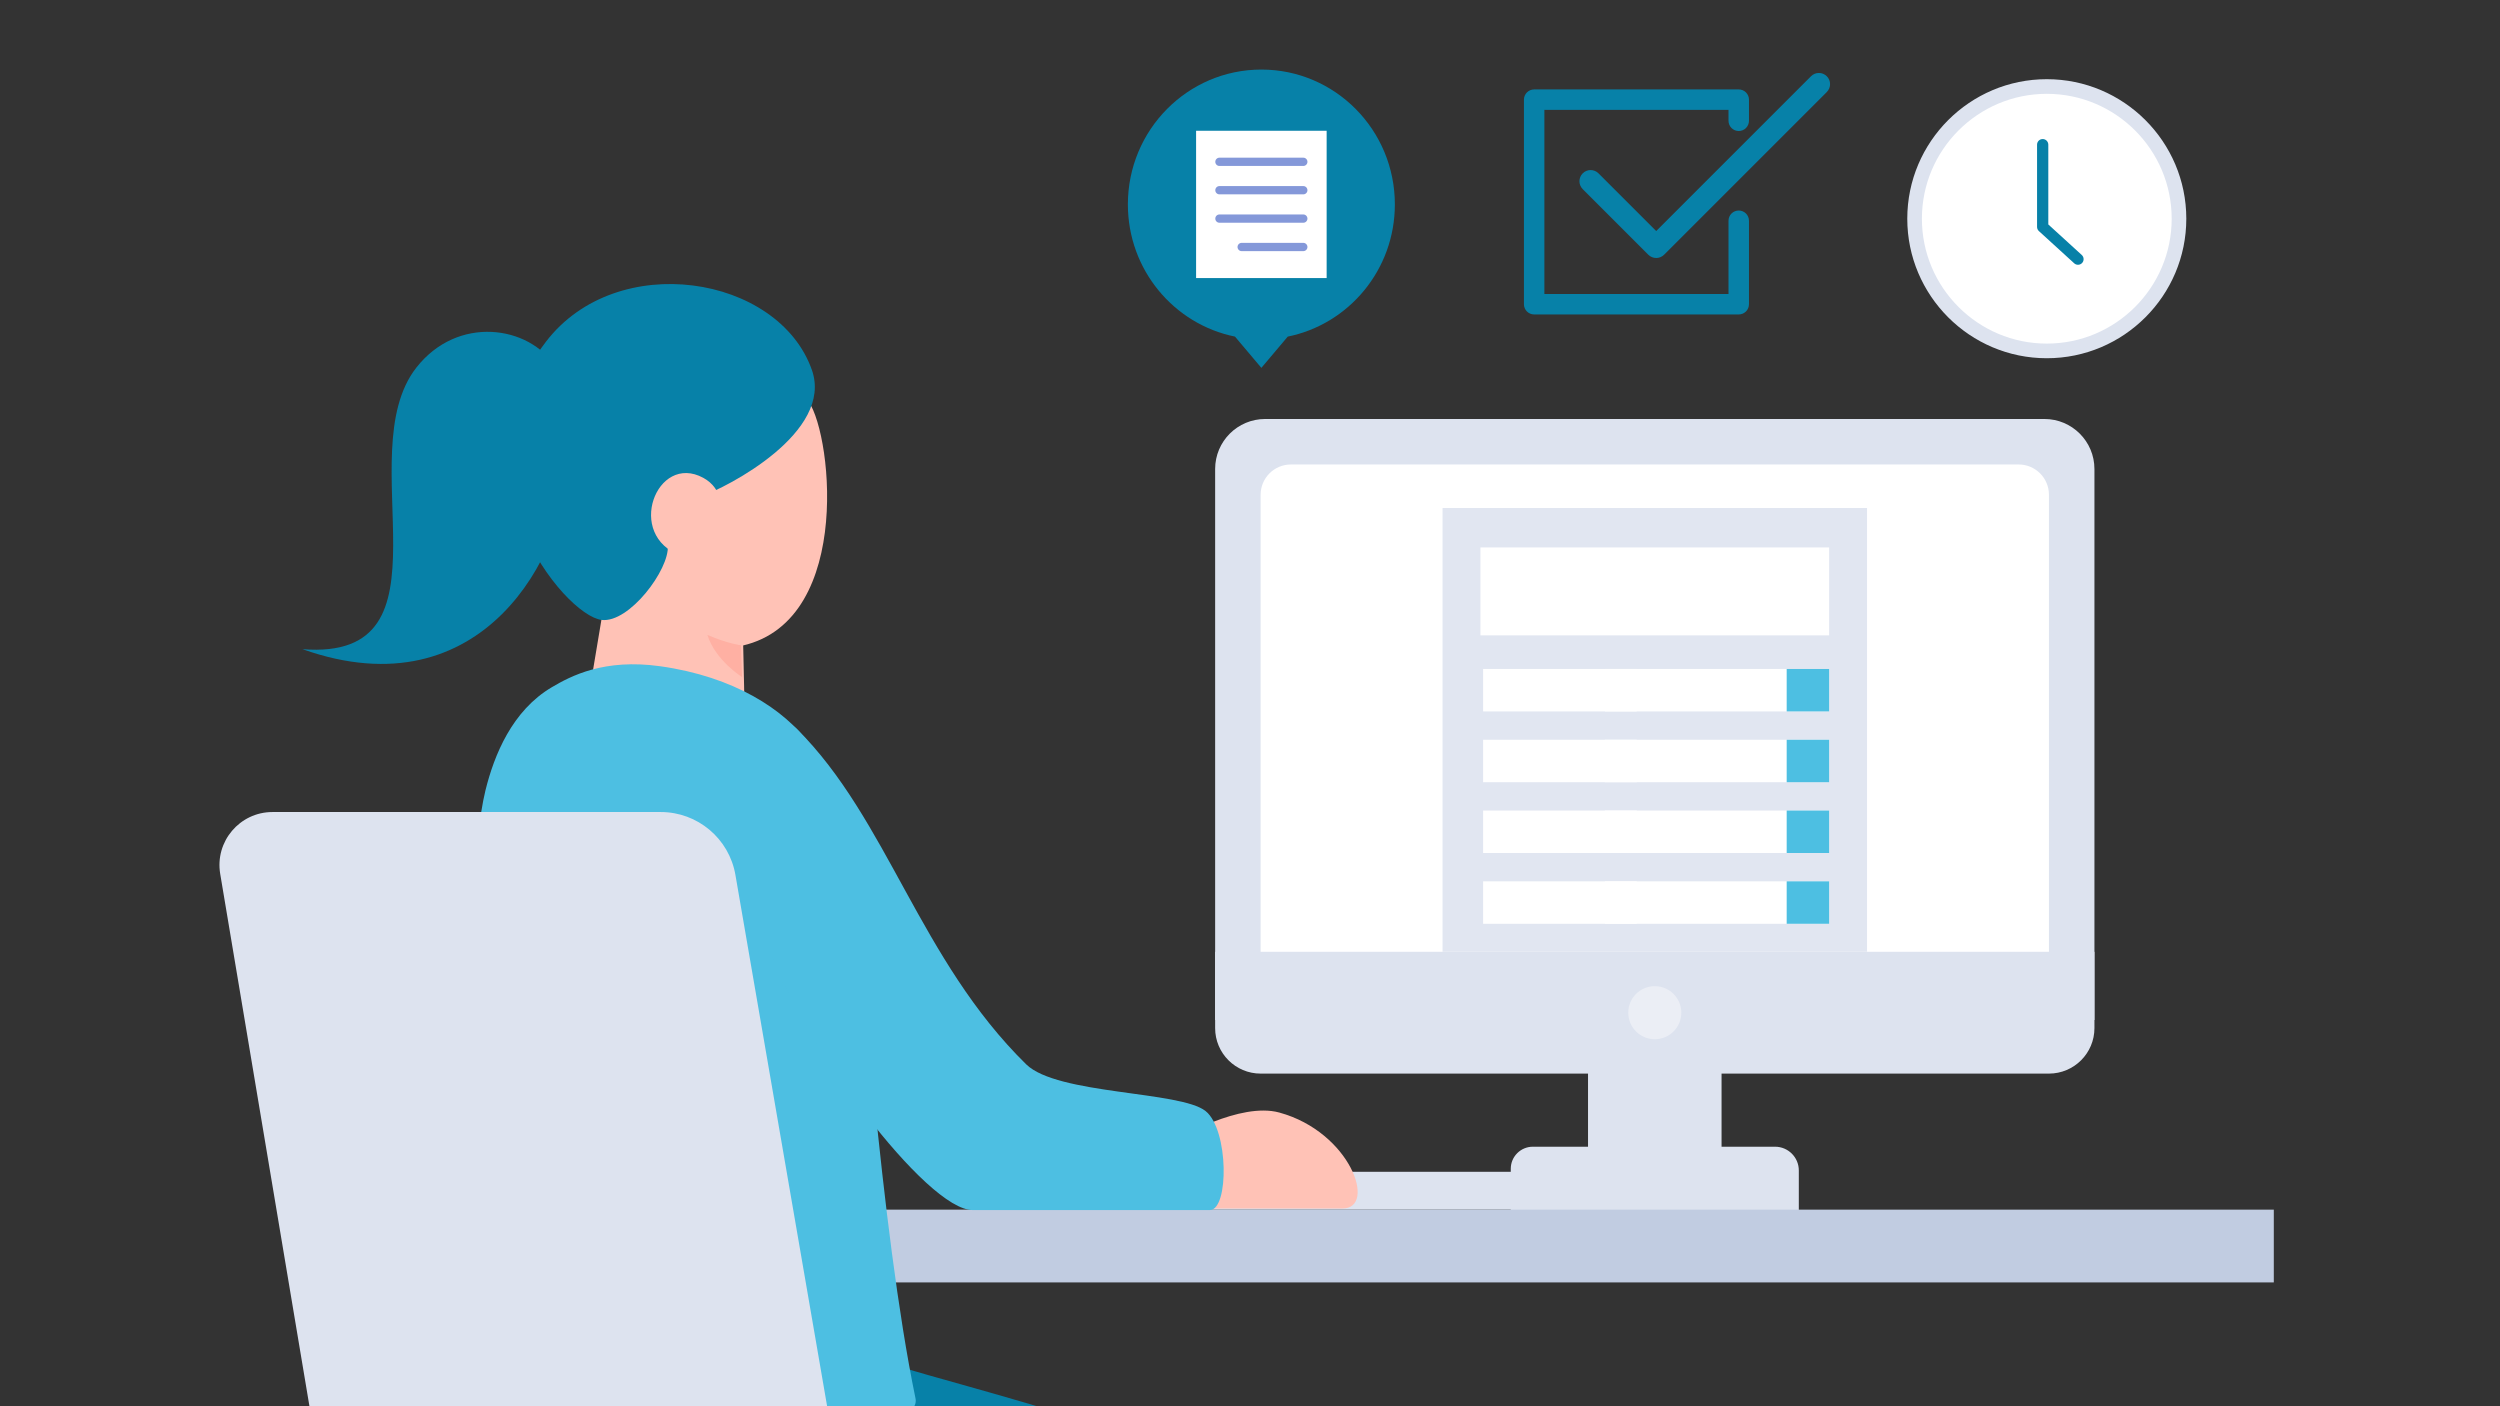
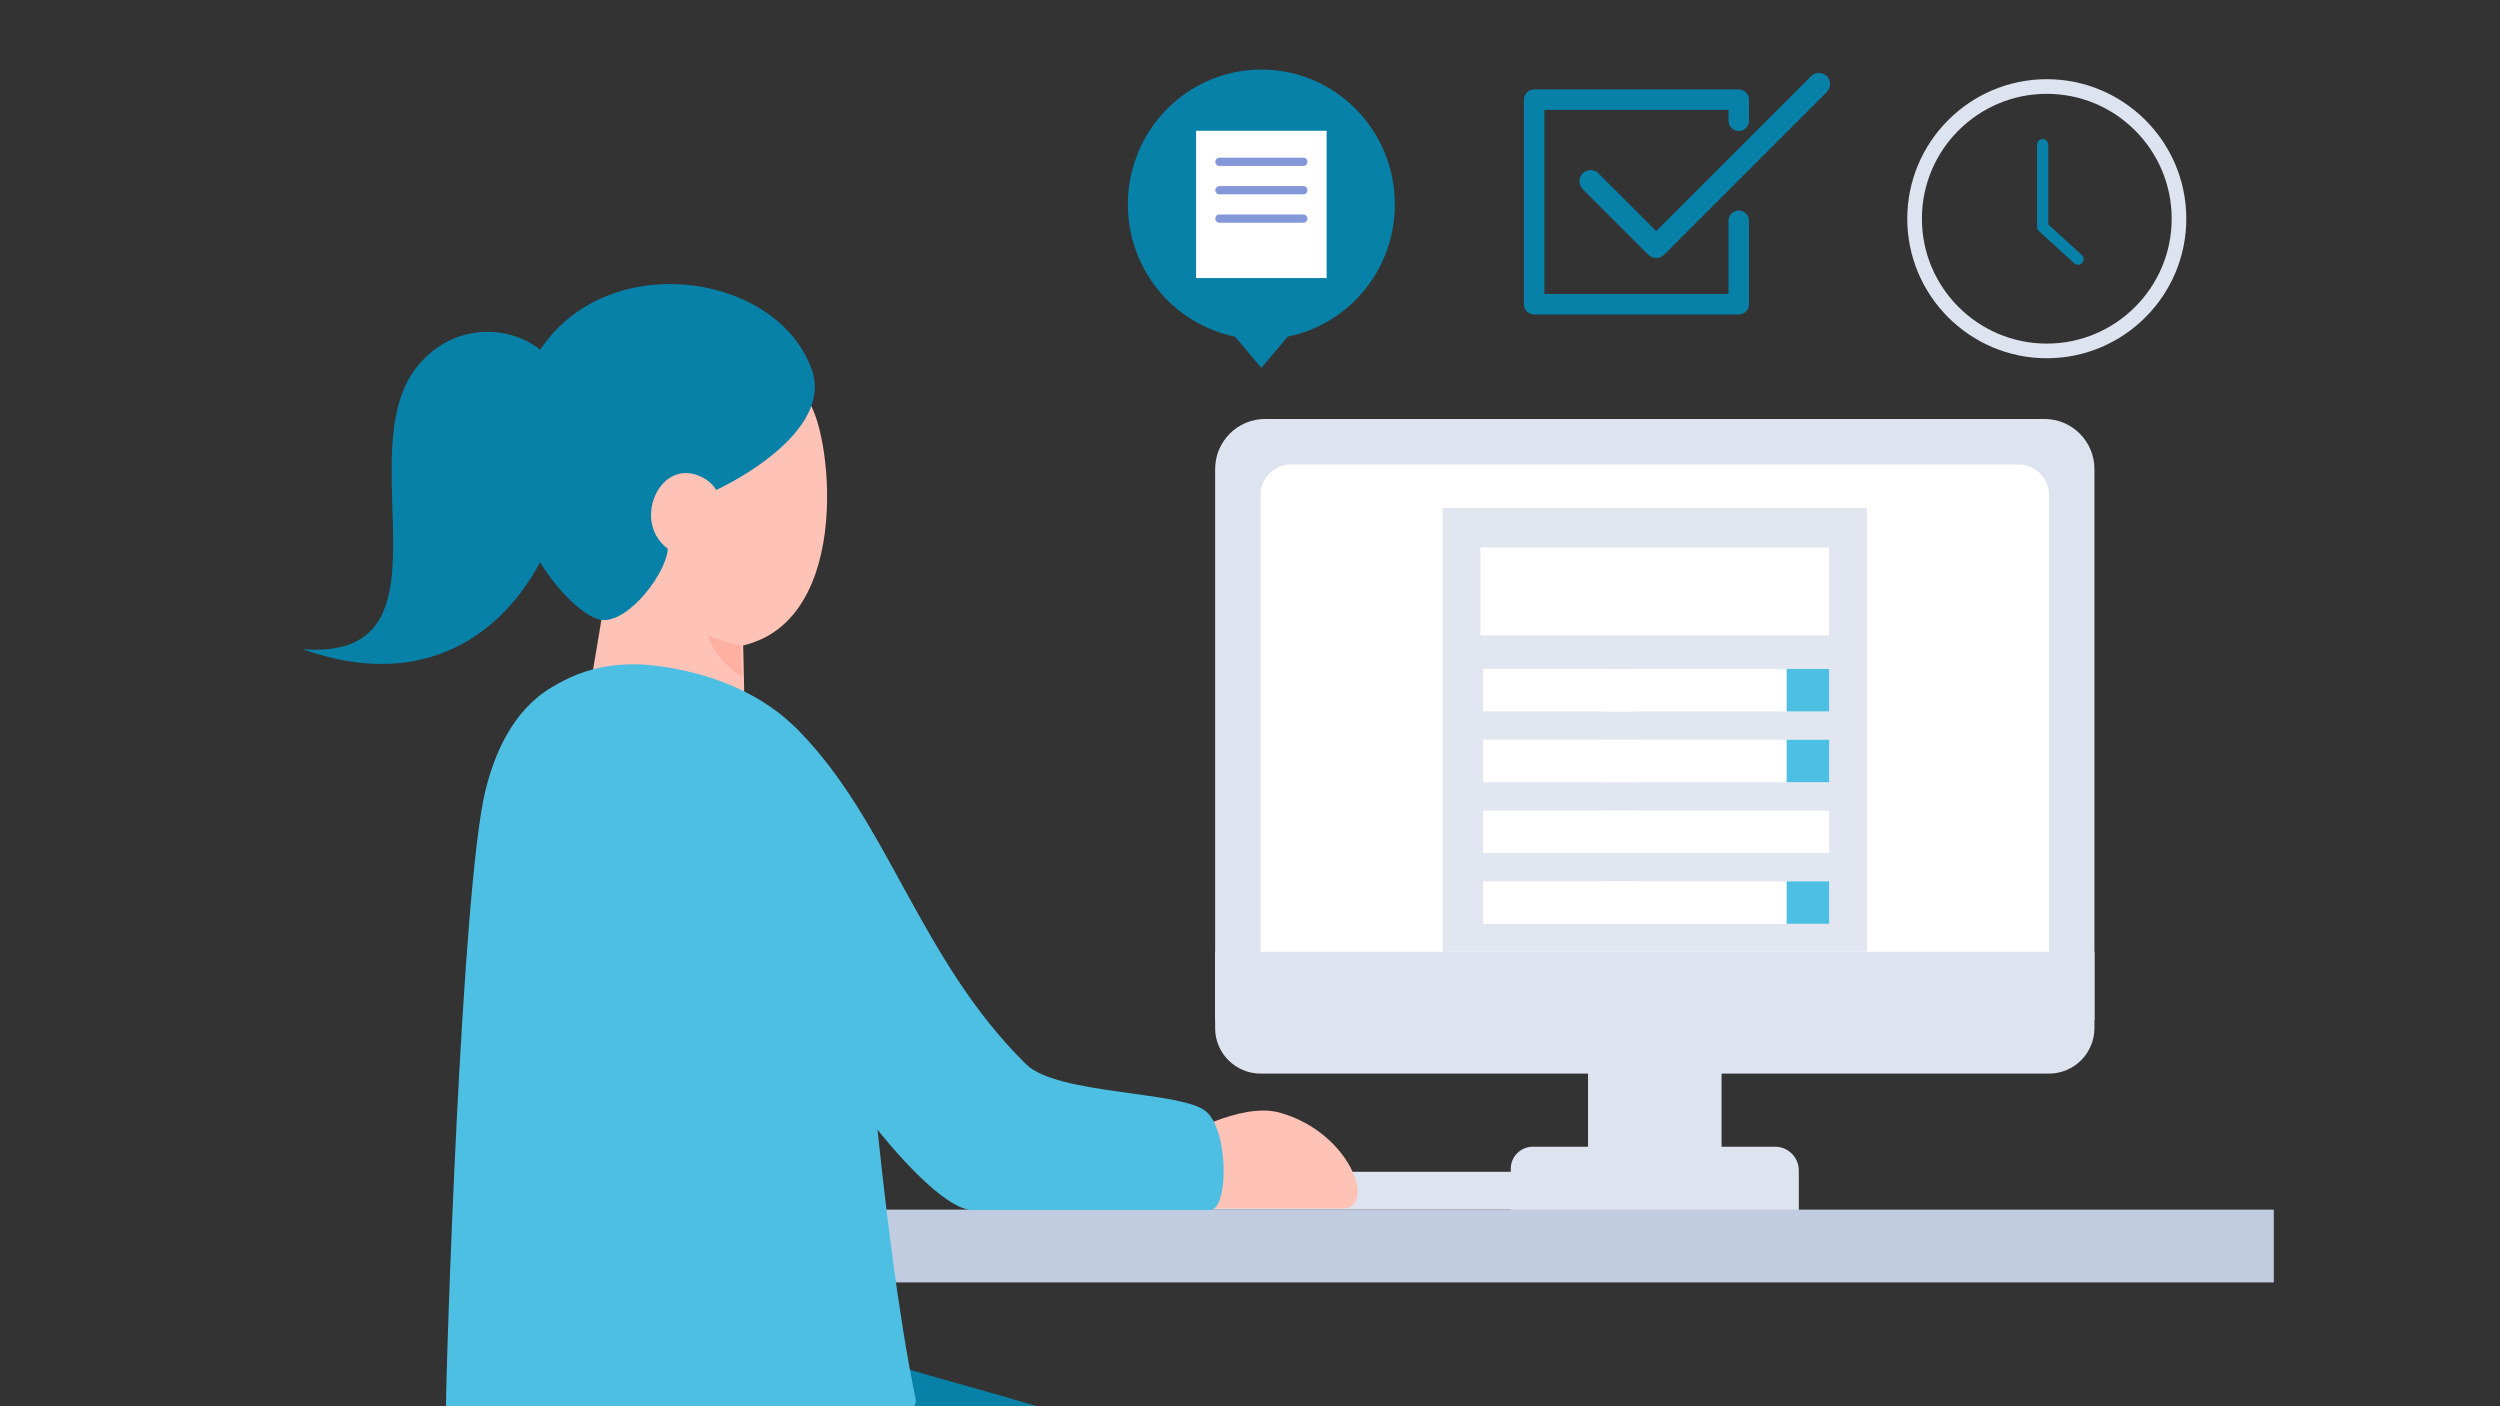
<svg xmlns="http://www.w3.org/2000/svg" id="_レイヤー_2" data-name="レイヤー 2" width="1200" height="675" viewBox="0 0 1200 675">
  <rect x="0" y="0" width="1200" height="675" fill="#333333" stroke="none" />
  <defs>
    <clipPath id="clippath">
      <rect width="1200" height="675" style="fill: none;" />
    </clipPath>
  </defs>
  <g id="_レイヤー_1-2" data-name="レイヤー 1">
    <g style="clip-path: url(#clippath);">
      <g>
        <g>
          <g>
            <g>
              <path d="M583.266,489.613h422.065s0-264.485,0-264.485c0-13.262-10.752-24.014-24.014-24.014h-374.037c-13.262,0-24.014,10.752-24.014,24.014v264.485Z" style="fill: #dde3ef;" />
              <path d="M605.099,489.613h378.399s0-252.112,0-252.112c0-8.038-6.516-14.554-14.554-14.554h-349.291c-8.038,0-14.554,6.516-14.554,14.554v252.112Z" style="fill: #fff;" />
            </g>
            <g>
              <path d="M725.168,550.423h138.261v24.156c0,5.845-4.746,10.591-10.591,10.591h-116.278c-6.288,0-11.392-5.105-11.392-11.392v-23.355h0Z" transform="translate(1588.597 1135.594) rotate(-180)" style="fill: #dde3ef;" />
              <rect x="762.253" y="473.289" width="64.091" height="93.793" transform="translate(1588.597 1040.37) rotate(-180)" style="fill: #dde3ef;" />
              <path d="M605.097,456.863h378.403c12.049,0,21.831,9.782,21.831,21.831v36.636h-422.065v-36.636c0-12.049,9.782-21.831,21.831-21.831Z" transform="translate(1588.597 972.192) rotate(-180)" style="fill: #dde3ef;" />
-               <circle cx="794.298" cy="486.096" r="12.735" style="fill: #ebeef5;" />
            </g>
          </g>
          <g>
            <rect x="692.42" y="243.85" width="203.756" height="213.013" style="fill: #e1e6f1;" />
            <rect x="710.612" y="262.772" width="167.372" height="42.207" style="fill: #fff;" />
            <rect x="770.346" y="321.106" width="107.639" height="20.376" style="fill: #fff;" />
            <rect x="857.608" y="321.106" width="20.377" height="20.376" style="fill: #4dbfe2;" />
            <rect x="770.346" y="355.085" width="107.639" height="20.376" style="fill: #fff;" />
            <rect x="857.608" y="355.085" width="20.377" height="20.376" style="fill: #4dbfe2;" />
            <rect x="770.346" y="389.062" width="107.639" height="20.376" style="fill: #fff;" />
-             <rect x="857.608" y="389.062" width="20.377" height="20.376" style="fill: #4dbfe2;" />
            <rect x="770.346" y="423.039" width="107.639" height="20.377" style="fill: #fff;" />
            <rect x="857.608" y="423.039" width="20.377" height="20.377" style="fill: #4dbfe2;" />
            <rect x="711.895" y="321.106" width="73.733" height="20.376" style="fill: #fff;" />
            <rect x="711.895" y="355.085" width="73.733" height="20.376" style="fill: #fff;" />
            <rect x="711.895" y="389.062" width="73.733" height="20.376" style="fill: #fff;" />
            <rect x="711.895" y="423.039" width="73.733" height="20.377" style="fill: #fff;" />
          </g>
        </g>
        <path d="M496.51,562.457h250.164v10.896c0,4.016-3.261,7.277-7.277,7.277h-235.61c-4.016,0-7.277-3.261-7.277-7.277v-10.896h0Z" transform="translate(1243.184 1143.086) rotate(-180)" style="fill: #dde3ef;" />
        <rect x="410.417" y="580.63" width="681.007" height="34.93" style="fill: #c1cce1;" />
        <g>
          <path d="M565.486,546.603s29.652-17.778,48.589-12.583c34.262,9.399,47.002,46.064,30.321,46.064-8.788,0-81.186,0-81.186,0l2.276-33.481Z" style="fill: #ffc2b6;" />
          <path d="M433.744,656.516c18.463,6.351,150.005,38.653,172.751,63.674,18.192,20.012,15.464,50.938,8.267,50.938-10.691,0-366.791,0-384.074,0-14.38,0-21.606-69.434-5.155-102.786,20.582-41.729,189.747-18.176,208.211-11.825Z" style="fill: #0781a8;" />
          <path d="M388.176,192.819c11.629,16.838,21.483,110.878-37.084,117.99-62.854,7.632-92.55-98.135-54.391-139.946,20.602-22.575,57.828-26.764,91.475,21.956Z" style="fill: #ffc2b6;" />
          <path d="M356.388,292.059c0,6.304.858,37.119.97,48.183.192,19.046-77.263,11.684-75.965.861,0,0,7.883-47.3,9.248-55.335,1.502-8.846,65.746-6.446,65.746,6.291Z" style="fill: #ffc2b6;" />
          <path d="M410.882,426.745c2.114,21.679,11.627,162.52,28.541,244.386,6.645,28.502-225.447,45.259-225.447,9.945,0-26.545,7.701-255.544,19.028-301.632,4.176-16.993,12.836-38.356,31.865-49.575,9.112-5.372,25.04-13.845,51.949-10.082,35.77,5.003,59.687,20.921,71.713,37.219,3.454,4.68,17.717,22.229,22.35,69.738Z" style="fill: #4dbfe2;" />
          <path d="M320.546,262.025c.787,11.304-18.447,37.082-31.723,35.546-18.344-2.122-74.281-71.505-26.755-133.561,34.036-44.441,111.539-32.01,127.624,13.538,10.56,29.899-40.512,56.378-53.305,60.761-10.884,3.73-16.358,16.29-15.841,23.716Z" style="fill: #0781a8;" />
          <path d="M145.185,311.609c86.883,30.838,126.355-46.611,126.962-87.847.224-15.207,1.635-36.291-5.554-47.723-12.434-19.771-46.915-24.967-66.784.461-32.562,41.675,21.197,141.054-54.623,135.109Z" style="fill: #0781a8;" />
          <path d="M337.583,229.362c-22.459-12.22-37.677,27.779-10.641,37.363,14.082,4.992,29.343-27.187,10.641-37.363Z" style="fill: #ffc2b6;" />
          <path d="M339.553,304.78c10.231,4.328,16.127,4.942,16.127,4.942l.506,15.261s-12.735-7.883-16.633-20.203Z" style="fill: #ffb0a3;" />
          <path d="M369.032,455.339c15.377,44.639,75.736,125.82,98.013,125.498,0,0,104.384,0,113.645,0s9.16-38.588-2.005-47.52c-12.128-9.703-71.189-7.792-86.111-22.437-51.161-50.209-66.469-117.543-109.98-160.902-17.305-17.245-30.298,56.777-13.563,105.361Z" style="fill: #4dbfe2;" />
-           <path d="M164.672,771.263l-58.974-351.81c-2.604-15.532,9.371-29.68,25.119-29.68h186.332c17.707,0,32.843,12.747,35.855,30.197l60.63,351.294h-248.961Z" style="fill: #dde3ef;" />
        </g>
      </g>
      <g>
        <path d="M541.38,98.117c0-35.747,28.688-64.727,64.076-64.727,35.389,0,64.076,28.979,64.076,64.727,0,31.367-22.09,57.51-51.411,63.451l-12.666,15.008-12.665-15.008c-29.32-5.94-51.411-32.084-51.411-63.451Z" style="fill: #0781a8;" />
        <g>
          <polygon points="587.255 133.47 636.787 133.47 636.787 62.765 574.126 62.765 574.126 133.47 587.255 133.47" style="fill: #fff;" />
          <g>
            <path d="M585.333,106.919h40.249c1.097,0,1.989-.89,1.989-1.989,0-1.099-.891-1.989-1.989-1.989h-40.249c-1.097,0-1.989.89-1.989,1.989,0,1.099.891,1.989,1.989,1.989Z" style="fill: #8498d9;" />
-             <path d="M596.002,120.548h29.58c1.097,0,1.989-.889,1.989-1.989,0-1.1-.891-1.989-1.989-1.989h-29.58c-1.097,0-1.989.889-1.989,1.989,0,1.099.891,1.989,1.989,1.989Z" style="fill: #8498d9;" />
            <path d="M585.333,79.664h40.249c1.097,0,1.989-.89,1.989-1.989,0-1.099-.891-1.989-1.989-1.989h-40.249c-1.097,0-1.989.89-1.989,1.989,0,1.099.891,1.989,1.989,1.989Z" style="fill: #8498d9;" />
            <path d="M585.333,93.293h40.249c1.097,0,1.989-.89,1.989-1.989s-.891-1.989-1.989-1.989h-40.249c-1.097,0-1.989.89-1.989,1.989,0,1.099.891,1.989,1.989,1.989Z" style="fill: #8498d9;" />
          </g>
        </g>
      </g>
      <g>
        <g>
-           <path d="M919.004,104.981c0,35.047,28.411,63.459,63.457,63.459s63.459-28.411,63.459-63.459-28.411-63.457-63.459-63.457-63.457,28.411-63.457,63.457Z" style="fill: #fff;" />
          <path d="M915.494,104.982c0-36.924,30.041-66.971,66.968-66.971s66.968,30.047,66.968,66.971-30.041,66.971-66.968,66.971-66.968-30.047-66.968-66.971ZM922.514,104.982c0,33.053,26.893,59.946,59.948,59.946s59.948-26.893,59.948-59.946c0-33.053-26.893-59.945-59.948-59.945s-59.948,26.892-59.948,59.945Z" style="fill: #dde3ef;" />
        </g>
        <path d="M997.432,127.094c.733,0,1.461-.295,1.994-.881,1.007-1.1.928-2.809-.174-3.813l-16.065-14.662v-38.293c0-1.492-1.208-2.7-2.7-2.7s-2.7,1.208-2.7,2.7v39.485c0,.76.319,1.482.881,1.994l16.946,15.464c.517.475,1.168.707,1.82.707Z" style="fill: #0781a8;" />
      </g>
      <g>
        <path d="M834.594,150.94h-98.198c-2.711,0-4.91-2.197-4.91-4.909V47.833c0-2.712,2.199-4.909,4.91-4.909h98.198c2.711,0,4.91,2.197,4.91,4.909v10.146c0,2.712-2.199,4.909-4.91,4.909s-4.91-2.197-4.91-4.909v-5.236h-88.378v88.38h88.378v-35.162c0-2.712,2.199-4.909,4.91-4.909s4.91,2.197,4.91,4.909v40.071c0,2.712-2.199,4.909-4.91,4.909Z" style="fill: #0781a8;" />
        <path d="M794.979,123.835c-1.371,0-2.741-.523-3.787-1.569l-31.49-31.489c-2.091-2.092-2.091-5.482,0-7.575,2.092-2.092,5.483-2.092,7.575,0l27.703,27.702,74.31-74.309c2.092-2.092,5.483-2.092,7.575,0,2.091,2.092,2.091,5.483,0,7.575l-78.098,78.097c-1.046,1.046-2.417,1.569-3.787,1.569h-0Z" style="fill: #0781a8;" />
      </g>
    </g>
  </g>
</svg>